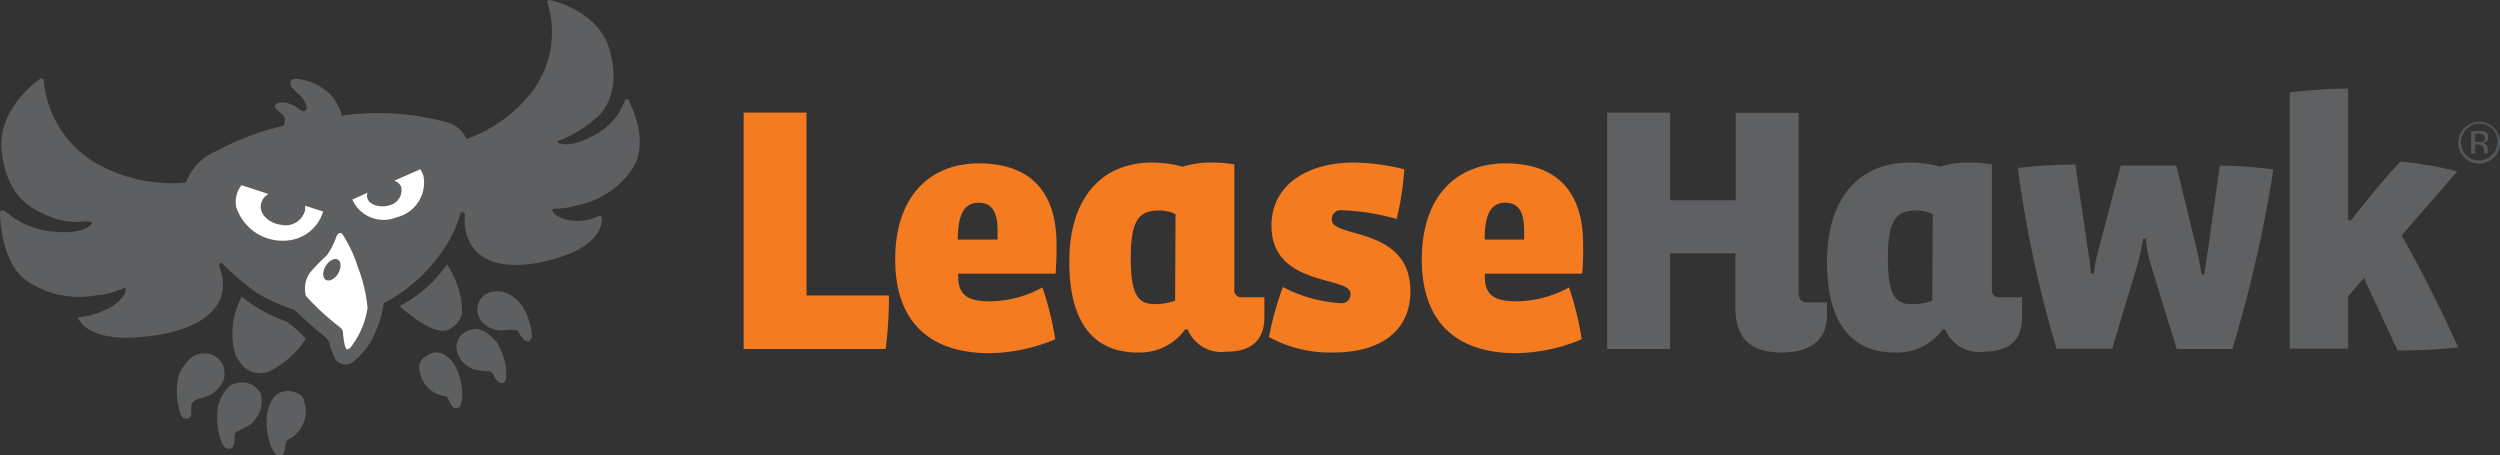
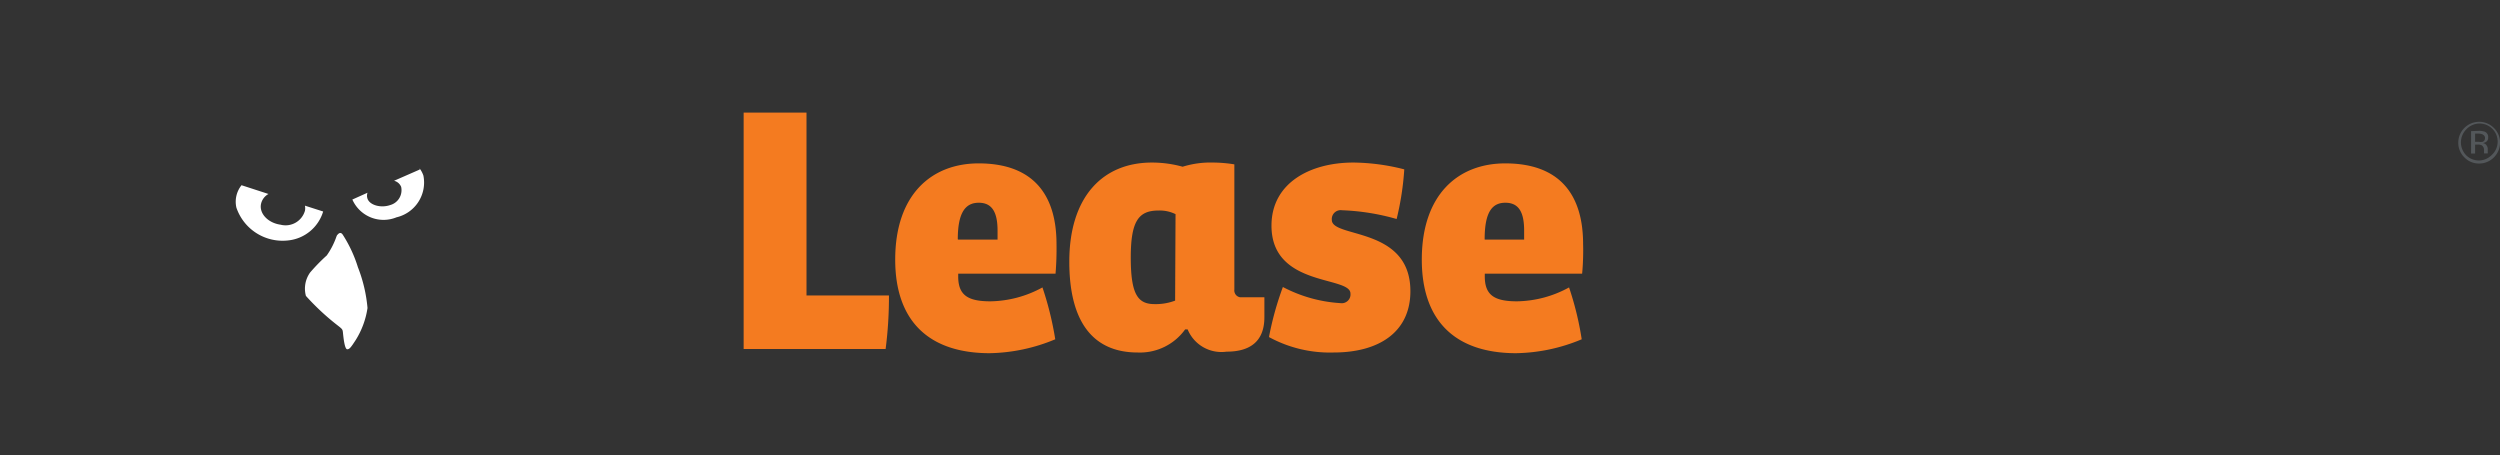
<svg xmlns="http://www.w3.org/2000/svg" viewBox="0 0 179.79 32.74">
  <rect x="0" y="0" width="179.79" height="32.74" fill="#333333" stroke="none" />
  <defs>
    <style>.cls-1{fill:#5e5f61}.cls-2{fill:#fff}.cls-3{fill:#f47b20}.cls-4{fill:#5f6062}</style>
  </defs>
  <g id="Layer_2" data-name="Layer 2">
    <g id="Layer_1-2" data-name="Layer 1">
-       <path d="M45.28 7.31c-.1-.19-.2-.35-.41.08a4.48 4.48 0 0 1-2.15 2.34c-1.8 1-2.6.56-2.63.49s.23-.14.59-.31A9.28 9.28 0 0 0 43 8.38c.8-.79 1.53-2.25.85-4.78C43 .66 39.51 0 39.51 0a.17.17 0 0 0-.14.2 7.09 7.09 0 0 1-1.09 6.37A10.35 10.35 0 0 1 33.55 10a2.11 2.11 0 0 0-1.43-1.21 18.92 18.92 0 0 0-7.53-.48 3.59 3.59 0 0 0-.82-1.51 4 4 0 0 0-1.76-1c-1.26-.37-1.23.16-1 .51a5.29 5.29 0 0 0 .48.47 1.78 1.78 0 0 1 .56.88.27.27 0 0 1-.23.35c-.22 0-.35-.32-1-.55s-1.2 0-1 .32.7.42.66.92a1.52 1.52 0 0 1-.08.35 19.12 19.12 0 0 0-4.85 1.82 3.88 3.88 0 0 0-2.17 2.26 11.09 11.09 0 0 1-6.5-1.41 7.66 7.66 0 0 1-3.73-5.94.18.18 0 0 0-.22-.14S-.29 7.75.13 11C.5 13.8 1.85 14.79 3 15.31a5.25 5.25 0 0 0 3.13.61c.41 0 .47.06.48.14s-.62.84-2.81.59a5.76 5.76 0 0 1-3.3-1.36c-.44-.29-.5-.13-.5.1S.09 19 2 20.24a6.66 6.66 0 0 0 4.91 1 5.21 5.21 0 0 0 1.69-.4c.25-.1.45-.22.45 0s-.21.63-.92 1.15a5.61 5.61 0 0 1-2.38.81c-.29 0 0 .29 0 .29s.69 1.41 4.1 1.17 5.67-1.33 6.12-3.16a3.09 3.09 0 0 0-.19-1.87s-.06-.36.16-.33a17.4 17.4 0 0 0 2.58 2.19 12 12 0 0 0 2.62 1.17s1.31 1.23 1.87 1.67a2.06 2.06 0 0 1 .67.7 5 5 0 0 0 .34 1 .87.87 0 0 0 1.37.39A5.16 5.16 0 0 0 27 23.88a7.29 7.29 0 0 0 .6-2.08 11.47 11.47 0 0 0 4-3.45 9.15 9.15 0 0 0 1.52-3c.12-.23.35 0 .31.18a6.32 6.32 0 0 0 0 .73 3.24 3.24 0 0 0 .6 1.55c1 1.41 3.47 1.63 6.46.61s2.79-2.67 2.79-2.67 0-.37-.19-.22a3.69 3.69 0 0 1-2.15.31c-.81-.15-1.15-.51-1.2-.65S39.8 15 40 15a5.3 5.3 0 0 0 1.54-.24 6.19 6.19 0 0 0 3.92-2.6c1.31-1.93-.12-4.67-.22-4.87M33 24.3a1.55 1.55 0 0 1 1.1-.63c.63-.1 1.34.57 1.66 1a5 5 0 0 1 .64 1.89c0 .24.08.75-.15.94s-.6-.16-.7-.4-.18-.37-.35-.39a7.62 7.62 0 0 1-1-.11 1.37 1.37 0 0 1-.49-.22 1.81 1.81 0 0 1-.89-1.53 2.75 2.75 0 0 1 .18-.55" class="cls-1" />
-       <path d="M34.46 22.8a1.26 1.26 0 0 1 .66-1.73 1.72 1.72 0 0 1 1.4.05 2.85 2.85 0 0 1 1.07.92 5.35 5.35 0 0 1 .6 1.58c.05.24.15.68-.08.88s-.49-.13-.62-.3a1.68 1.68 0 0 1-.22-.38c-.34-.2-.72-.08-1.19-.06a1.71 1.71 0 0 1-.78-.17l-.19-.07c-.39-.3-.5-.35-.65-.72m-4.33 3.53a1 1 0 0 1 .48-.69l.16-.11a1.15 1.15 0 0 1 .25-.12 1.1 1.1 0 0 1 1.14.25c.93.59 1.39 3 .86 3.63-.63.36-.68-.78-1-.8a2.14 2.14 0 0 1-1.87-2.16M17 25.71a5.44 5.44 0 0 1 .39-4.37 10.43 10.43 0 0 0 1.47 1 12.76 12.76 0 0 0 1.75.79A8.27 8.27 0 0 1 22 24.36a6.71 6.71 0 0 1-2.64 2.35 1.76 1.76 0 0 1-2.29-1" class="cls-1" />
      <path d="M24.2 17a5.44 5.44 0 0 1-.7 1.37 13.36 13.36 0 0 0-1.2 1.23 2 2 0 0 0-.3 1.68 17.4 17.4 0 0 0 2.24 2.09c.41.32.4.31.43.62.06.59.15 1.14.31 1.13s.26-.14.61-.68a6 6 0 0 0 .84-2.29 10.53 10.53 0 0 0-.69-2.93 9.49 9.49 0 0 0-1.07-2.31c-.21-.35-.4 0-.43 0m5.95-4.72-1.85.81a.74.74 0 0 1 .51.44 1.11 1.11 0 0 1-.8 1.31c-.67.23-1.46 0-1.62-.46a.64.64 0 0 1 0-.43l-1.09.49a2.45 2.45 0 0 0 3.17 1.28 2.57 2.57 0 0 0 1.94-3 1.78 1.78 0 0 0-.27-.51m-8.25 2.67a.93.93 0 0 1 0 .37 1.45 1.45 0 0 1-1.75 1c-.87-.12-1.51-.76-1.42-1.43a1.07 1.07 0 0 1 .55-.78l-1.94-.63a1.9 1.9 0 0 0-.37 1.61 3.51 3.51 0 0 0 3.73 2.36 2.94 2.94 0 0 0 2.51-2.08z" class="cls-2" />
-       <path d="M18.25 27.74a1.63 1.63 0 0 0-1.34-.16c-.67.15-1.1 1.1-1.24 1.67a5.33 5.33 0 0 0 .13 2.14c.07.25.22.78.53.86.52.14.53-.4.54-.68s0-.44.18-.53a8.16 8.16 0 0 0 .95-.51 1.55 1.55 0 0 0 .39-.42 2 2 0 0 0 .32-1.89 2 2 0 0 0-.46-.48M28.76 22A9.34 9.34 0 0 0 32 19.21c.09-.11.07-.17.16-.17a6.28 6.28 0 0 1 1.07 3.46 1.63 1.63 0 0 1-.82 1.12c-1 .73-3.11-1.12-3.65-1.58m-4.45-3.36c.24.15.24.6 0 1s-.64.59-.88.44-.25-.6 0-1 .64-.59.88-.44m-8.16 8.19a1.42 1.42 0 0 0-1.44-1.45 1.52 1.52 0 0 0-1.29.65 3.15 3.15 0 0 0-.59 1 5.1 5.1 0 0 0 0 2.13c.05.26.15.84.47.89.49.08.47-.31.46-.59a1.23 1.23 0 0 1 .05-.49c.11-.29.65-.36 1.13-.53a1.87 1.87 0 0 0 .69-.48l.16-.16c.27-.46.36-.54.36-1m5.7 1.88a1.06 1.06 0 0 0-.72-.53.83.83 0 0 0-.21-.06 1.36 1.36 0 0 0-.29 0 1.2 1.2 0 0 0-1.07.66c-.72.92-.35 3.51.42 4 .69.16.4-1 .74-1.17a2.29 2.29 0 0 0 1.13-2.84" class="cls-1" />
      <g id="Layer_2-2" data-name="Layer 2">
        <g id="Layer_1-2-2" data-name="Layer 1-2">
          <path d="M63.69 25.1H53.48v-17H58v13.15h5.93a29.17 29.17 0 0 1-.24 3.85zm12.22-5.42h-7v.2c0 1.36.71 1.79 2.32 1.79a8 8 0 0 0 3.74-1 23.09 23.09 0 0 1 .92 3.73 12.74 12.74 0 0 1-4.71 1c-4.36 0-6.8-2.29-6.8-6.73 0-4.69 2.62-6.92 6-6.92 3.92 0 5.6 2.25 5.6 5.8a21.44 21.44 0 0 1-.07 2.13zm-7-2.45h2.83v-.65c0-1.34-.41-2-1.35-2s-1.51.67-1.51 2.63zm16.5 6.46h-.18a4 4 0 0 1-3.41 1.66c-3.23 0-4.92-2.22-4.92-6.53 0-4.63 2.37-7.13 5.94-7.13a8.29 8.29 0 0 1 2.21.3 6.78 6.78 0 0 1 2.19-.3 9.87 9.87 0 0 1 1.53.13v9a.5.5 0 0 0 .42.56h1.74v1.43c0 1.9-1.22 2.48-2.72 2.48a2.63 2.63 0 0 1-2.8-1.6zm-.87-8.29a2.58 2.58 0 0 0-1.22-.26c-1.43 0-2 .74-2 3.38s.5 3.35 1.71 3.35a3.94 3.94 0 0 0 1.48-.25zm11.38 9.95a9.14 9.14 0 0 1-4.66-1.11 22.3 22.3 0 0 1 1-3.6 10.2 10.2 0 0 0 4.14 1.16.63.63 0 0 0 .72-.69c0-1.28-5.68-.45-5.68-4.88 0-3.1 2.82-4.54 5.88-4.54a15.16 15.16 0 0 1 3.67.49 20.4 20.4 0 0 1-.55 3.57 16.36 16.36 0 0 0-3.93-.63.64.64 0 0 0-.73.7c0 1.32 5.65.46 5.65 5.12 0 2.97-2.3 4.41-5.51 4.41zm17.86-5.67h-7v.2c0 1.36.71 1.79 2.32 1.79a8 8 0 0 0 3.74-1 22.06 22.06 0 0 1 .91 3.73 12.66 12.66 0 0 1-4.71 1c-4.35 0-6.79-2.29-6.79-6.73 0-4.69 2.62-6.92 6-6.92 3.92 0 5.6 2.25 5.6 5.8.02.54 0 1.45-.07 2.13zm-7-2.45h2.83v-.65c0-1.34-.4-2-1.35-2s-1.49.67-1.49 2.63z" class="cls-3" />
-           <path d="M128.12 25.35c-2.5 0-3.32-1.31-3.32-3.25v-3.88h-4.69v6.88h-4.53v-17h4.53v6.3h4.71V8.11h4.53v12.81c0 .65.16.83.77.83h1.27v.93c0 1.74-1.17 2.67-3.27 2.67zm11.77-1.66h-.18a4 4 0 0 1-3.41 1.66c-3.23 0-4.91-2.22-4.91-6.53 0-4.63 2.37-7.13 5.93-7.13a8.24 8.24 0 0 1 2.21.3 6.78 6.78 0 0 1 2.19-.3 9.67 9.67 0 0 1 1.53.13v9a.5.5 0 0 0 .42.56h1.75v1.43c0 1.9-1.22 2.48-2.73 2.48a2.63 2.63 0 0 1-2.8-1.6zM139 15.4a2.62 2.62 0 0 0-1.23-.26c-1.42 0-2 .74-2 3.38s.49 3.35 1.7 3.35a4 4 0 0 0 1.49-.25zm21.54 9.7h-4l-1.94-6.32a9.87 9.87 0 0 1-.28-1.61h-.2a14.82 14.82 0 0 1-.33 1.61l-1.89 6.3h-4a84.25 84.25 0 0 1-2.79-13 38.17 38.17 0 0 1 4.14-.25l.9 6.1c.07.43.18 1.13.22 1.74h.21a11.91 11.91 0 0 1 .35-1.76l1.58-6h4L158 18c.1.43.25 1.21.33 1.74h.2c.08-.66.18-1.31.26-1.76l.85-6.07a29.2 29.2 0 0 1 3.85.28 94.48 94.48 0 0 1-2.95 12.91zm11.89.11L170 20l-1.13 1.31v3.76h-4.2V6.65a34.85 34.85 0 0 1 4.2-.28v9.48h.21c1.25-1.62 2.21-2.77 3.54-4.24a28.58 28.58 0 0 1 4.1.71l-4 4.61c1.37 2.42 2.75 5.17 4.07 8.05a39.49 39.49 0 0 1-4.36.23z" class="cls-4" />
          <path fill="#53575a" d="M179.35 11.32a1.48 1.48 0 0 1-1.07.44 1.44 1.44 0 0 1-1.05-.44 1.46 1.46 0 0 1-.44-1.07 1.5 1.5 0 0 1 1.49-1.49 1.48 1.48 0 0 1 1.07.44 1.44 1.44 0 0 1 .44 1.05 1.48 1.48 0 0 1-.44 1.07zm-2-2a1.33 1.33 0 0 0 0 1.84 1.29 1.29 0 0 0 1.83 0 1.3 1.3 0 1 0-1.83-1.84zm.89.09a1.28 1.28 0 0 1 .45.06.4.4 0 0 1 .25.41.36.36 0 0 1-.16.33.67.67 0 0 1-.24.08.36.36 0 0 1 .28.16.45.45 0 0 1 .09.25v.25a.54.54 0 0 0 0 .08h-.27v-.2a.4.4 0 0 0-.16-.38.64.64 0 0 0-.32-.05H178v.64h-.29V9.43zm.31.26a.76.76 0 0 0-.35-.06h-.2v.59h.26a.94.94 0 0 0 .28 0 .27.27 0 0 0 .17-.26.25.25 0 0 0-.14-.25z" />
        </g>
      </g>
    </g>
  </g>
</svg>